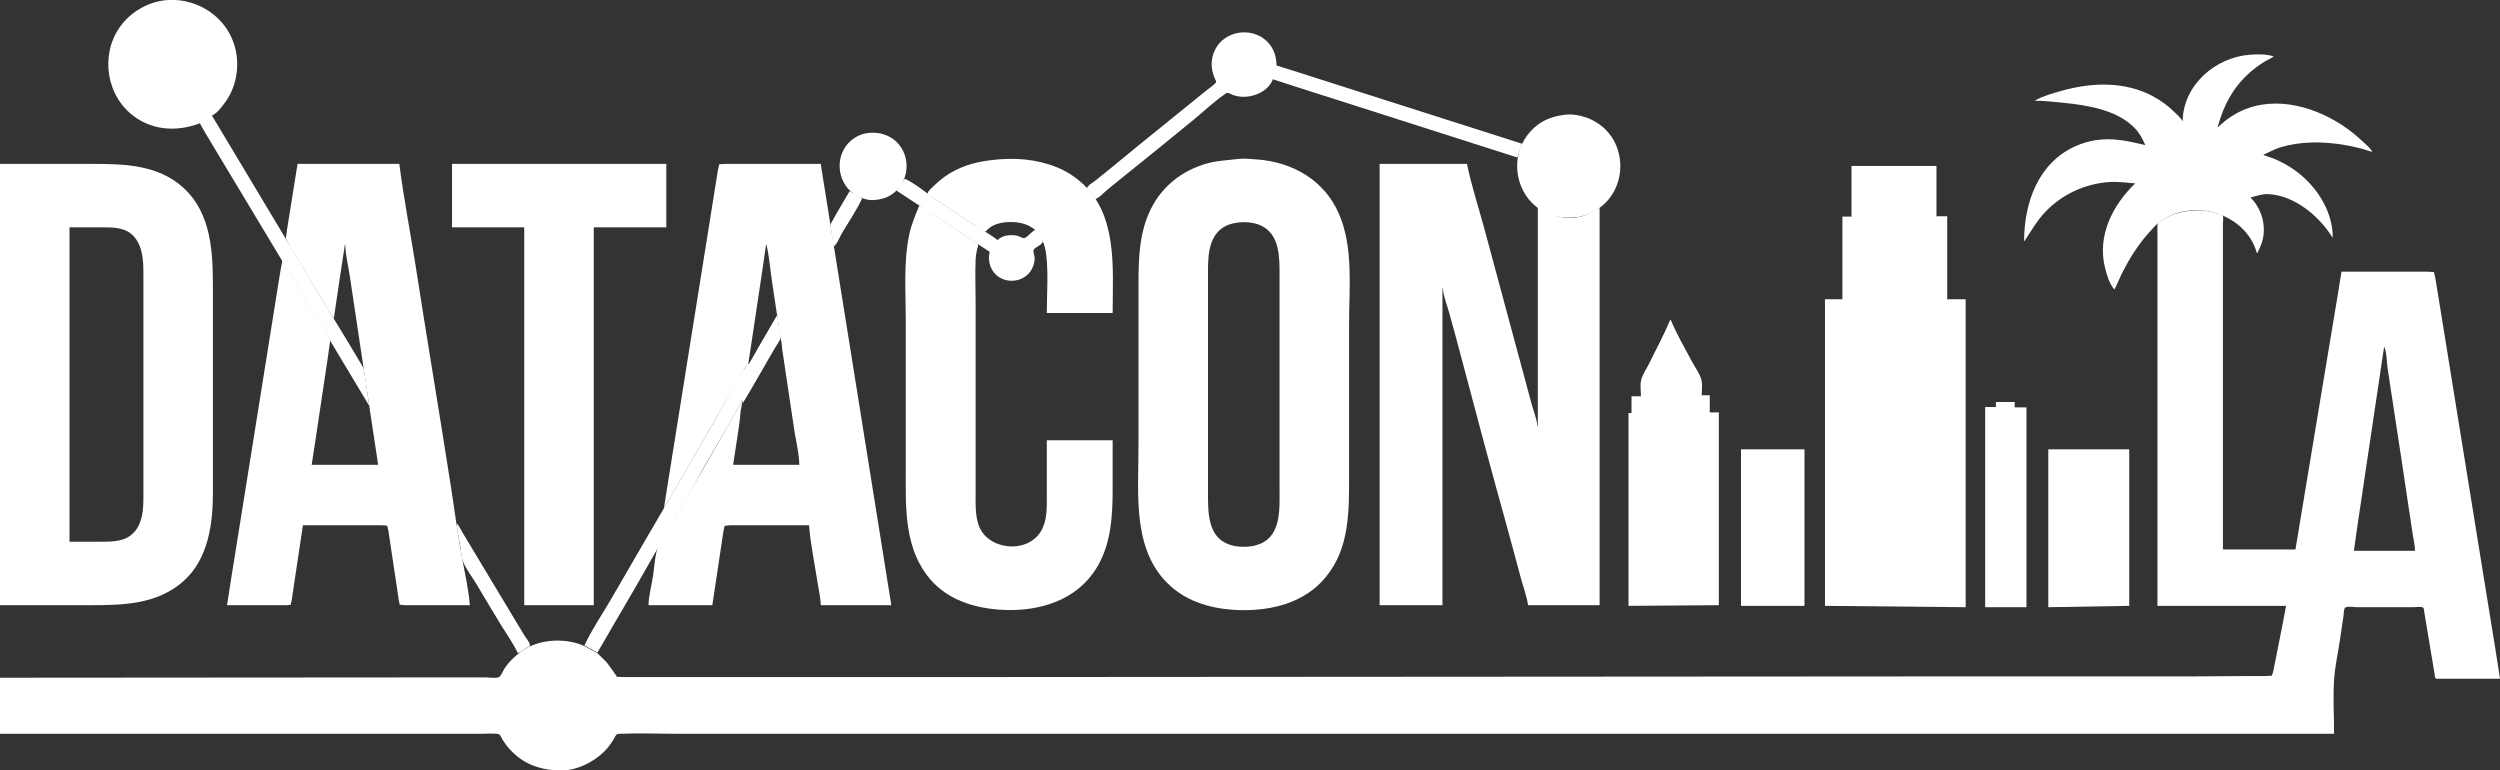
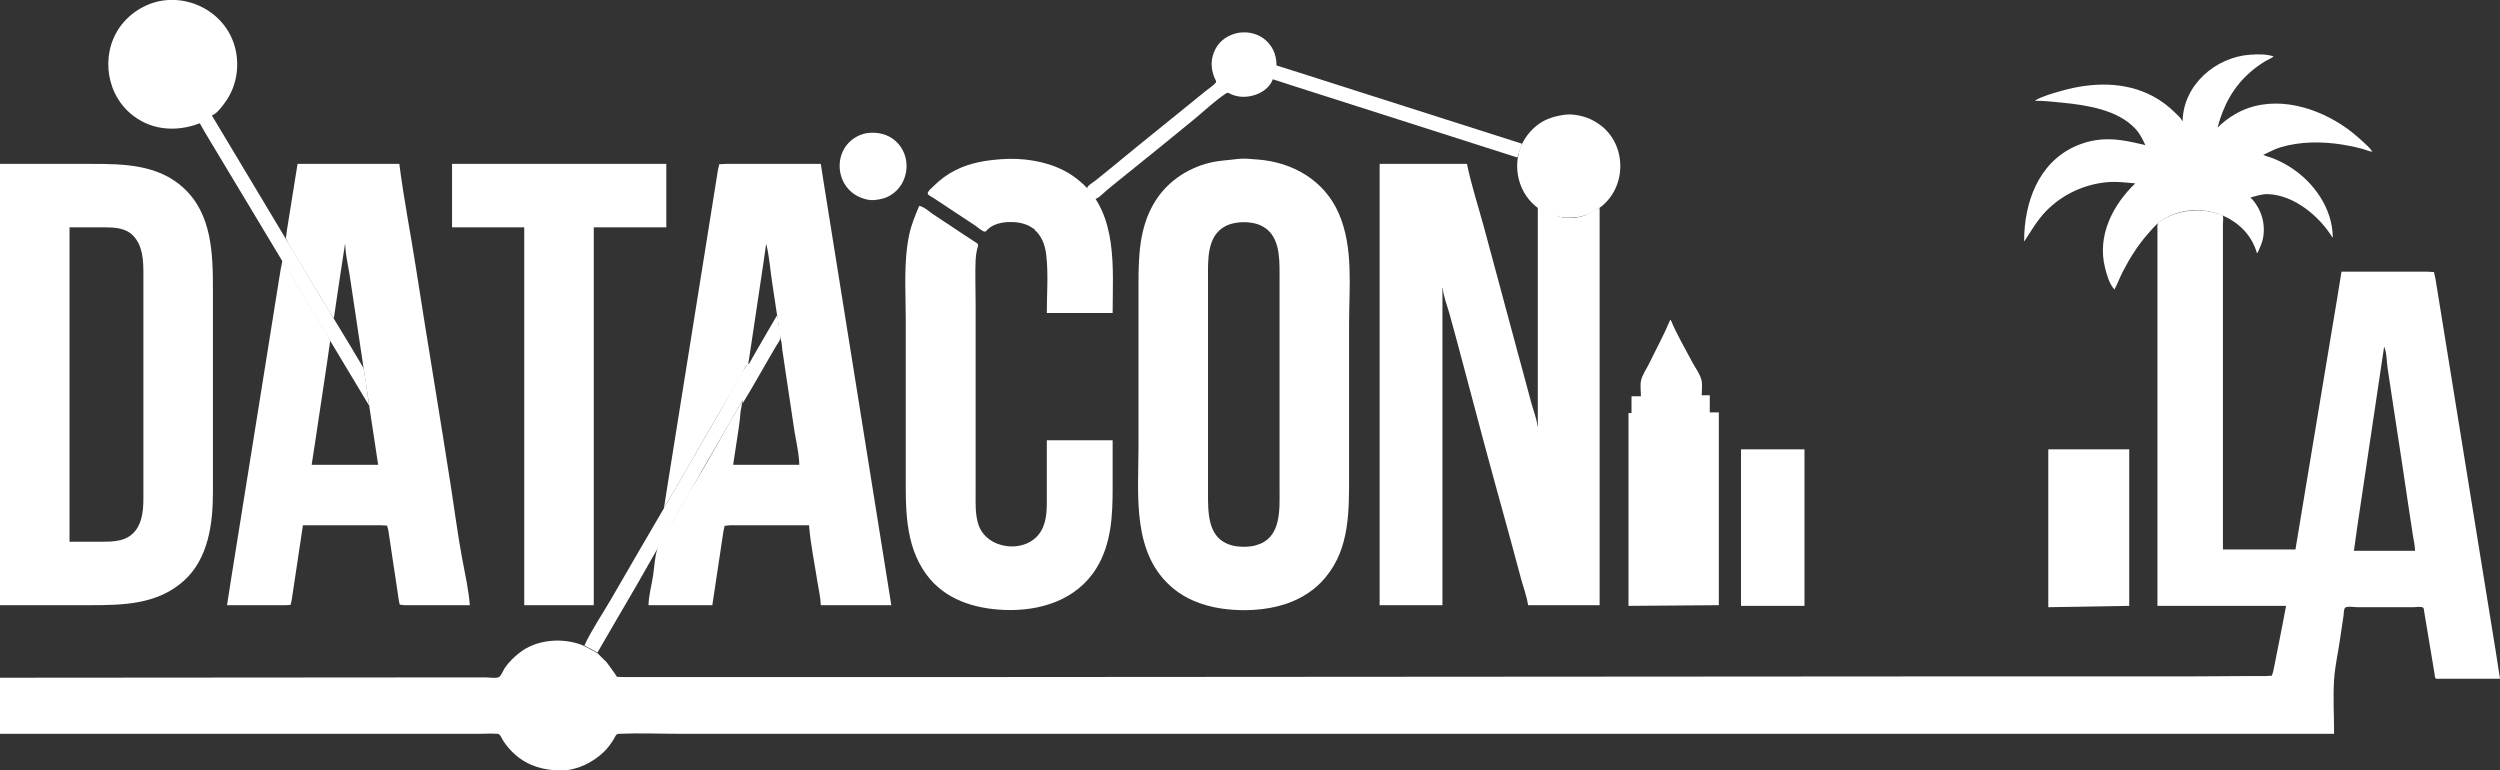
<svg xmlns="http://www.w3.org/2000/svg" width="7444" height="2294" viewBox="0 0 7444 2294">
  <rect x="0" y="0" width="7444" height="2294" fill="#333333" stroke="none" />
  <path id="Path" fill="#ffffff" stroke="none" d="M 595 367 L 610.2 394 L 640.8 445 L 740.6 611 L 988.201 1023 L 1098 1206 L 1099 1206 L 1089.27 1137 L 1082.52 1096 L 1043.2 1030 L 958.811 891 L 631 344 C 647.161 336.797 660.713 317.954 670.848 304 C 708.922 251.576 716.539 179.933 692.796 120 C 654.015 22.107 536.889 -26.713 440 14.284 C 412.546 25.901 387.899 43.461 368.289 66 C 300.144 144.323 309.165 268.439 387 336.714 C 445.853 388.338 524.223 394.453 595 367 Z" />
  <path id="path1" fill="#ffffff" stroke="none" d="M 3260 593 C 3272.38 589.78 3285.24 575.023 3295 566.919 C 3319.12 546.905 3343.53 527.182 3368 507.6 C 3430.34 457.71 3492.25 407.188 3554 356.576 C 3585.65 330.64 3616.82 300.365 3651 277.902 C 3656.33 274.396 3660.96 278.42 3666 280.688 C 3674.73 284.619 3684.49 286.922 3694 287.83 C 3730.54 291.322 3776.49 272.91 3790 236 L 3860 258.67 L 4028 312.344 L 4518 469 L 4532 428 L 4040 270.974 L 3871 216.975 L 3801 195 C 3801 178.847 3797.91 162.523 3790.63 148 C 3761.9 90.683 3686.04 80.273 3639 120.439 C 3617.36 138.925 3604.94 171.752 3608.29 200 C 3609.69 211.851 3612.28 223.105 3617.31 234 C 3619.13 237.955 3623.28 242.519 3619.74 246.561 C 3611.93 255.5 3600.24 262.737 3591 270.197 C 3571.97 285.56 3552.92 300.919 3534 316.424 C 3467.57 370.869 3400.09 424.066 3334 478.919 C 3309.89 498.928 3285.45 518.609 3261 538.2 C 3255.55 542.567 3237.74 552.723 3237.04 560.004 C 3236.68 563.724 3241.26 567.436 3243.41 570 C 3249.47 577.227 3255.4 584.741 3260 593 Z" />
  <path id="path2" fill="#ffffff" stroke="none" d="M 6499 360 L 6498 360 C 6493.23 350.801 6484.26 343.26 6477 336 C 6457.26 316.257 6434.68 299.328 6410 286.22 C 6325.96 241.576 6227.4 245.096 6138 270.579 C 6112.22 277.927 6083.4 285.683 6060 299 L 6060 300 C 6087.28 300 6114.87 303.118 6142 305.831 C 6214.56 313.086 6305.47 326.967 6357.91 383.001 C 6371.77 397.811 6379.55 413.948 6388 432 C 6337.64 420.352 6292.19 409.331 6240 417.424 C 6218.95 420.689 6198.4 426.948 6179 435.694 C 6068.54 485.489 6027 604.778 6027 718 L 6028 718 C 6048.22 687.345 6065.35 656.863 6091.04 630 C 6140.44 578.338 6208.86 546.962 6280 542.089 C 6306.34 540.285 6331.88 543.938 6358 546 C 6290.52 610.581 6244.11 701.838 6267.87 797 C 6273.11 817.971 6280.86 845.88 6296 862 C 6305.32 844.509 6312.15 825.648 6321.26 808 C 6341.85 768.099 6366.12 729.765 6395.84 696 C 6406.14 684.305 6417.53 670.508 6430.01 661.159 C 6527.63 588.036 6686.1 633.56 6720 753 L 6722 753 C 6727.61 739.594 6734.36 727.37 6737.57 713 C 6747.67 667.911 6733.53 620.797 6701 588 C 6719.04 583.724 6734.93 577.204 6754 578.039 C 6831.52 581.434 6906.08 643.647 6945 707 L 6946 707 C 6946 621.906 6889.83 542.366 6820 498.053 C 6803.83 487.79 6786.78 478.935 6769 471.8 C 6759.24 467.883 6748.36 465.702 6739 461 C 6756.24 453.572 6771.82 444.196 6790 438.72 C 6849.31 420.858 6913.26 421.004 6974 430.424 C 6994.23 433.562 7014.24 437.799 7034 443.151 C 7043.91 445.835 7053.88 450.484 7064 452 C 7057.58 440.891 7046.31 431.582 7037 422.911 C 7016.63 403.935 6995.41 386.465 6972 371.309 C 6879.67 311.539 6756.78 281.749 6656 339.427 C 6636.73 350.456 6618.75 364.382 6603 380 C 6619.88 314.802 6650.05 257.918 6702 213.428 C 6715.5 201.87 6729.79 191.389 6745 182.204 C 6752.98 177.385 6762.87 173.909 6770 168 C 6748.46 160.708 6722.34 161.372 6700 162.911 C 6597.63 169.959 6501.22 252.458 6499 360 Z" />
  <path id="path3" fill="#ffffff" stroke="none" d="M 4661 341.424 C 4631 345.365 4603.66 352.859 4579 371.375 C 4562.74 383.581 4549.26 398.569 4538.8 416 C 4500.62 479.646 4514.91 566.066 4572 613.557 C 4606.03 641.871 4652.69 652.854 4696 646.714 C 4716.34 643.831 4735.52 635.962 4753 625.399 C 4845.57 569.448 4849.28 428.564 4759 368.001 C 4744.24 358.102 4728.27 350.464 4711 346.127 C 4695.16 342.148 4677.33 339.279 4661 341.424 M 2588 395.621 C 2575.53 396.702 2563.04 400.361 2552 406.309 C 2477.37 446.502 2485.2 557.146 2563 588.341 C 2574.69 593.027 2588.22 596.718 2601 595.816 C 2618.97 594.546 2636.48 590.702 2652 581.189 C 2708.24 546.718 2715.93 464.21 2667 420.171 C 2645.19 400.545 2616.76 393.13 2588 395.621 Z" />
-   <path id="path4" fill="#ffffff" stroke="none" d="M 5513 494 L 5513 645 L 5486 645 L 5486 891 L 5434 891 L 5434 1804 L 5853 1808 L 5853 891 L 5798 891 L 5798 644 L 5766 644 L 5766 494 L 5513 494 Z" />
-   <path id="path5" fill="#ffffff" stroke="none" d="M 2694 532 L 2670 568 L 2854 688.667 L 2908.96 725.025 L 2947 750 C 2940.94 773.44 2946.99 799.412 2964.29 816.714 C 2992.86 845.292 3043.62 841.715 3067.51 809 C 3076.02 797.346 3080.92 782.477 3080.92 768 C 3080.92 762.139 3075.22 748.559 3077.98 743.746 C 3082.96 735.039 3104.92 728.87 3105.15 717.999 C 3105.33 709.837 3090.91 687.531 3083 685.496 C 3079.32 684.55 3075.56 688.945 3073 690.999 C 3067.23 695.63 3056.54 708.348 3049 708.913 C 3043.4 709.333 3035.65 703.567 3030 702.236 C 3011.83 697.956 2983.93 699.391 2971 715 C 2950.54 699.275 2927.58 686.743 2906 672.656 C 2867.86 647.756 2830.29 621.972 2792 597.308 C 2759.7 576.503 2728.78 548.451 2694 532 Z" />
-   <path id="path6" fill="#ffffff" stroke="none" d="M 2530 569 L 2491.2 635 L 2472.81 668 L 2475.08 688 L 2482 734 C 2492.76 727.422 2500.2 705.814 2506.6 695 C 2526.75 660.995 2550.27 626.788 2567 591 L 2530 569 Z" />
  <path id="path7" fill="#ffffff" stroke="none" d="M 2737 613 C 2725.02 641.776 2713.37 669.253 2707 700 C 2690.1 781.618 2697 868.079 2697 951 L 2697 1400 C 2697 1506.62 2692.08 1620.53 2758.73 1711 C 2813.42 1785.23 2900.73 1812.17 2989 1816.04 C 3096.31 1820.74 3206.39 1787.17 3265.19 1691 C 3309.3 1618.85 3313 1534.99 3313 1453 L 3313 1311 L 3117 1311 L 3117 1475 C 3117 1510.6 3118.67 1549.07 3099.99 1581 C 3058.69 1651.59 2936.59 1638.39 2912.72 1560 C 2903.46 1529.58 2905 1498.41 2905 1467 L 2905 1339 L 2905 900 C 2905 857.8 2903.19 815.155 2905.04 773 C 2905.49 762.646 2907.19 752.115 2909.42 742 C 2910.27 738.158 2913.31 732.06 2912.21 728.184 C 2911.12 724.313 2905.09 721.728 2902 719.667 C 2892.05 713.032 2881.95 706.633 2872 700 C 2841.05 679.365 2809.95 658.968 2779 638.333 C 2767.26 630.508 2751 615.195 2737 613 Z" />
  <path id="path8" fill="#ffffff" fill-rule="evenodd" stroke="none" d="M 3705.486 1816.85 C 3682.903 1816.868 3660.303 1815.23 3638 1812.131 C 3608.71 1808.061 3580.17 1800.05 3553 1788.42 C 3532.26 1779.55 3512.51 1767.601 3495 1753.391 C 3368.79 1650.981 3390 1474.55 3390 1330 L 3390 1188 L 3390 1013 L 3390 844 C 3390 762.661 3392.88 680.624 3434.43 608 C 3470.44 545.059 3531.06 502.379 3601 484.895 C 3628.97 477.901 3656.73 477.135 3685 473.424 C 3704.22 470.901 3724.81 473.503 3744 474.91 C 3849.15 482.619 3943.6 536.936 3986.58 636 C 4030.54 737.35 4017 855.255 4017 963 L 4017 1152 L 4017 1320 L 4017 1418 C 4017 1521.56 4018.481 1630.85 3949.391 1716 C 3937.961 1730.08 3925.29 1743.14 3911 1754.34 C 3892.04 1769.2 3871.21 1781.26 3849 1790.58 C 3820.06 1802.72 3789.1 1809.941 3758 1813.711 C 3740.605 1815.82 3723.051 1816.835 3705.486 1816.85 Z M 3703.5 1628.082 C 3710.682 1628.082 3717.865 1627.626 3725 1626.711 C 3734.28 1625.531 3743.35 1622.9 3752 1619.4 C 3815.21 1593.79 3810 1513.85 3810 1458 L 3810 1418 L 3810 817 C 3810 764.29 3810.17 697.047 3754 671.309 C 3744.76 667.074 3735.04 664.543 3725 663.131 C 3713.18 661.47 3699.88 660.846 3688 662.424 C 3675.45 664.092 3663.55 666.316 3652 671.781 C 3592.19 700.089 3597 775.468 3597 831 L 3597 871 L 3597 1470 C 3597 1522.51 3595.89 1594.8 3654 1618.99 C 3662.95 1622.71 3672.37 1625.491 3682 1626.711 C 3689.135 1627.626 3696.318 1628.082 3703.5 1628.082 Z M 3117 932 C 3117 874.749 3121.96 814.835 3115.16 758 C 3111.68 728.972 3101.694 702.553 3080.395 684.16 C 3080.611 683.777 3080.814 683.391 3081 683 C 3073.06 678.099 3065.81 672.753 3057 669.426 C 3056.093 669.083 3055.169 668.748 3054.229 668.424 C 3041.547 663.532 3027.287 661.243 3012.99 661.193 C 2983.398 660.214 2952.032 667.695 2935.484 688.998 C 2934.681 689.406 2933.853 689.663 2933 689.693 C 2924.97 689.977 2910.61 676.075 2904 671.668 C 2878.11 654.407 2851.89 637.595 2826 620.332 C 2810.05 609.696 2794.25 598.751 2778 588.576 C 2774.35 586.287 2762.33 580.822 2762.34 575.906 C 2762.35 568.999 2775.49 558.515 2780 554 C 2799.56 534.437 2821.25 518.619 2846 506.246 C 2889.25 484.62 2935.33 477.174 2983 473.91 C 3045.12 469.655 3110.97 479.036 3167 507.248 C 3185.43 516.528 3202.39 528.432 3218 541.869 C 3329.59 637.947 3313 800.118 3313 932 L 3117 932 Z" />
  <path id="path9" fill="#ffffff" stroke="none" d="M 2313 940 L 2254.4 1041 L 2230 1084 L 2226 1083 C 2197.08 1126.84 2172.94 1174.57 2146.58 1220 C 2091.1 1315.58 2036.57 1411.72 1980.58 1507 C 1926.49 1599.03 1873.18 1691.63 1819.58 1784 C 1793.24 1829.38 1762.21 1874.49 1740 1922 L 1779 1943 L 1819.58 1873 L 1896.58 1741 L 2097.85 1388 L 2174.85 1255 L 2210 1193 L 2211 1193 L 2211 1200 L 2212 1200 C 2238.37 1156.92 2263.07 1112.69 2288.42 1069 C 2295.98 1055.98 2303.5 1042.93 2311.2 1030 C 2315.23 1023.24 2321.26 1015.63 2323.36 1008 C 2327.14 994.288 2318.85 973.016 2317.16 959 C 2316.43 953.012 2316.47 945.049 2313 940 Z" />
  <path id="path10" fill="#ffffff" stroke="none" d="M 4973 953 C 4954.76 996.817 4931.42 1039.26 4910.74 1082 C 4903.11 1097.77 4890.09 1115.87 4886.39 1133 C 4883.27 1147.43 4886 1165.23 4886 1180 L 4858 1180 L 4858 1230 L 4849 1230 L 4849 1804 L 5118 1802 L 5118 1228 L 5091 1228 L 5091 1177 L 5067 1177 C 5067 1163.16 5069.53 1146.53 5066.61 1133 C 5062.65 1114.7 5047.52 1094.57 5038.78 1078 C 5017.22 1037.14 4992.75 995.633 4975 953 L 4973 953 Z" />
  <path id="path11" fill="#ffffff" fill-rule="evenodd" stroke="none" d="M 0 1802 L 0 488 L 275 488 C 370.223 488 469.967 490.399 545 558.17 C 631.805 636.574 634 756.121 634 864 L 634 1467 C 634 1558.91 620.369 1663.35 548 1728.83 C 468.877 1800.42 366.587 1802 266 1802 L 0 1802 Z M 676 1802 L 689.586 1715 L 714.576 1559 L 791.576 1078 L 825.754 864 L 835.576 803 L 841 776 L 940.4 941 L 970.4 991 L 983.191 1014 L 982.443 1019.889 L 974.424 1076 L 959.271 1177 L 940.271 1304 L 928 1384 L 1126 1384 L 1108.131 1266 L 1106.877 1258.018 C 1106.828 1257.679 1106.78 1257.339 1106.73 1257 C 1095.57 1181.25 1083.891 1105.76 1072.73 1030 C 1062.561 960.976 1051.901 892.024 1041.73 823 C 1037.161 791.991 1028.65 759.33 1028 728 L 1027 728 L 1010.73 835 L 994 948 L 981.199 929 L 959.6 893 L 886.801 772 L 861.6 730 L 851.137 710 L 854.754 683 L 862.586 634 L 886 488 L 1189 488 C 1202.17 591.672 1222.56 694.721 1238.58 798 C 1272.51 1016.82 1309.49 1235.181 1343.42 1454 C 1354.27 1523.93 1363.24 1594.45 1376.311 1664 C 1384.791 1709.14 1395.38 1756.16 1399 1802 L 1242 1802 L 1204 1802 L 1190.18 1800.4 L 1187.42 1787 L 1182.25 1752 L 1162.42 1620 L 1156.27 1579 L 1152.57 1565.029 L 1134 1564 L 1086 1564 L 902 1564 L 875.424 1741 L 868.869 1785 L 865.396 1800.971 L 852 1802 L 816 1802 L 676 1802 Z M 1561 1802 L 1561 677 L 1346 677 L 1346 488 L 1984 488 L 1984 677 L 1768 677 L 1768 1802 L 1561 1802 Z M 1931 1802 C 1931.61 1772.59 1940.44 1742.11 1944.73 1713 C 1948.771 1685.55 1949.93 1653.05 1959.66 1627 C 1969.42 1600.84 1989.229 1575.901 2003.189 1551.711 C 2025.329 1513.321 2046.659 1474.41 2069.779 1436.58 C 2118.179 1357.36 2161.88 1274.99 2209 1195 L 2210 1195 L 2208.102 1209.502 C 2204.981 1221.435 2204.185 1235.46 2203.043 1248.158 L 2199.27 1277 L 2183 1384 L 2380 1384 C 2379.961 1379.206 2379.689 1374.372 2379.248 1369.512 C 2377.032 1342.017 2370.642 1313.7 2365.986 1286.555 C 2357.502 1229.353 2348.701 1172.202 2340.27 1115 C 2336.639 1090.33 2332.83 1065.68 2329.27 1041 C 2328.086 1032.788 2328.318 1019.862 2324.83 1011.443 C 2316.522 955.284 2308.132 899.172 2299.42 843 C 2293.54 805.075 2290.98 765.297 2282 728 L 2281 728 L 2271.42 795 L 2256.42 895 L 2237.27 1023 L 2228 1084 C 2220.28 1086.62 2214.04 1104.14 2210.01 1111 C 2194.61 1137.22 2179.91 1163.82 2164.4 1190 C 2123.39 1259.19 2083.97 1329.39 2043.58 1399 C 2028.87 1424.33 2014.15 1449.58 1999.58 1475 C 1992.4 1487.53 1983.72 1499.73 1978 1513 L 1977 1513 L 1988.58 1439 L 2016.58 1264 L 2099.92 743 L 2130.25 553 L 2137.75 506 L 2141.74 489.027 L 2163 488 L 2220 488 L 2444 488 L 2451.58 537 L 2467.58 637 L 2519.58 962 L 2603.58 1487 L 2654 1802 L 2444 1802 C 2443.54 1779.91 2437.81 1756.83 2434.42 1735 C 2425.67 1678.57 2413.5 1620.9 2409 1564 L 2221 1564 L 2174 1564 L 2157.6 1565.6 L 2153.92 1583 L 2146.871 1630 L 2121 1802 L 1931 1802 Z M 4108 1802 L 4108 488 L 4368 488 C 4381.39 552.879 4402.549 617.046 4419.85 681 C 4452.75 802.628 4485.25 924.371 4518.15 1046 C 4531.771 1096.32 4545.629 1146.58 4558.879 1197 C 4565.059 1220.47 4575.89 1245.84 4578 1270 L 4579 1270 L 4579 618 C 4620.68 641.719 4664.53 658.732 4713 643.254 C 4731.29 637.412 4746.02 627.033 4763 619 L 4763 1802 L 4550 1802 C 4545.96 1774.57 4535.4 1746.78 4528.15 1720 C 4513.891 1667.34 4500.03 1614.56 4485.42 1562 C 4441.16 1402.71 4398.161 1242.89 4356.121 1083 C 4342.951 1032.93 4329.44 982.882 4315.58 933 C 4308.95 909.145 4298.01 882.671 4296 858 L 4295 858 L 4295 1802 L 4108 1802 Z M 207 1613 L 302 1613 C 339.507 1613 377.905 1612.32 403.33 1580 C 425.142 1552.27 427 1513.71 427 1480 L 427 1384 L 427 904 L 427 815 C 427 776.266 425.484 733.301 397.715 703.039 C 375.588 678.927 342.377 677 312 677 L 207 677 L 207 1613 Z" />
  <path id="path12" fill="#ffffff" fill-rule="evenodd" stroke="none" d="M 1669.656 2294.002 C 1620.496 2293.852 1574.164 2281.471 1536 2248.711 C 1520.87 2235.731 1507.96 2220.89 1497.32 2204 C 1493.57 2198.04 1489.94 2185.76 1482 2185.061 C 1464.29 2183.5 1445.78 2185 1428 2185 L 1320 2185 L 992 2185 L 0 2185 L 0 2018 C 451.564 2018 903.348 2017 1355 2017 L 1446 2017 C 1456.83 2017 1474.87 2020.5 1484.9 2016.4 C 1492.07 2013.46 1498.549 1995.48 1503.029 1989 C 1514.999 1971.66 1530.44 1956.479 1547 1943.52 C 1595.21 1905.76 1665.98 1898.889 1723 1917.029 C 1743.23 1923.469 1759.18 1935.1 1778 1944 L 1788 1953.92 L 1806.42 1972 L 1828.199 2002 L 1837.211 2015.4 L 1857 2016 L 1901 2016 L 2057 2016 L 2905 2016 L 5885 2014 L 6530 2014 L 6701 2013 L 6747 2013 L 6764.68 2011.971 L 6768.801 1999 L 6776.4 1961 L 6796.4 1860 L 6807 1804 L 6424 1804 L 6424 943 L 6424 732 L 6424 681 C 6424 674.827 6422.609 666.467 6428.1 662.188 C 6467.419 631.547 6526.01 621.014 6574.42 629.154 C 6585.8 631.068 6596.461 633.618 6607.461 637.111 C 6610.661 638.125 6616.811 638.97 6618.4 642.303 C 6621.201 648.191 6619 659.531 6619 666 L 6619 722 L 6619 923 L 6619 1636 L 6835 1636 L 6868.92 1431 L 6932.41 1049 L 6959.08 889 L 6972 809 L 7175 809 L 7228 809 L 7247.4 810.027 L 7252 831 L 7261.08 887 L 7297.27 1111 L 7397.08 1728 L 7430.27 1933 L 7444 2021 L 7300 2021 L 7265 2021 C 7261.61 2021 7254.46 2022.34 7252.01 2019.4 C 7249.69 2016.61 7249.82 2010.46 7249.25 2007 L 7243.92 1975 C 7237.51 1936.33 7231.07 1897.66 7224.59 1859 L 7218.41 1822 C 7217.8 1818.33 7217.96 1811.359 7214.57 1809.029 C 7208.931 1805.159 7193.73 1808 7187 1808 L 7113 1808 L 7019 1808 C 7010.63 1808 6990.37 1804.259 6983.43 1809.029 C 6978.49 1812.419 6978.899 1827.46 6978.129 1833 C 6974.919 1856.03 6971.081 1878.97 6967.871 1902 C 6962.331 1941.72 6952.84 1982.01 6950.09 2022 C 6946.39 2075.77 6950 2131.08 6950 2185 L 3541 2185 L 2408 2185 L 2031 2185 C 1968.2 2185 1904.73 2182.29 1842 2185.02 C 1834.07 2185.36 1831.58 2194.04 1828 2200 C 1819.67 2213.85 1809.71 2227.71 1797.99 2238.91 C 1764.91 2270.5 1718.57 2293.77 1672 2294 C 1671.218 2294.004 1670.437 2294.004 1669.656 2294.002 Z M 7009 1640 L 7191 1640 C 7190.87 1624.46 7186.81 1608.35 7184.42 1593 C 7179.93 1564.02 7175.549 1535.01 7171.27 1506 C 7157.66 1413.62 7143.74 1321.27 7129.42 1229 C 7122.55 1184.7 7115.81 1140.35 7109.27 1096 C 7106.41 1076.61 7107 1049.82 7099 1032 L 7078.73 1168 L 7040.73 1423 L 7019.73 1564 L 7009 1640 Z" />
-   <path id="path13" fill="#ffffff" stroke="none" d="M 5943 1197 L 5943 1212 L 5911 1212 L 5911 1808 L 6034 1808 L 6034 1213 L 5999 1213 L 5999 1197 L 5943 1197 Z" />
  <path id="path14" fill="#ffffff" stroke="none" d="M 5184 1338 L 5184 1804 L 5373 1804 L 5373 1338 L 5184 1338 M 6099 1338 L 6099 1808 L 6340 1804 L 6340 1338 L 6099 1338 Z" />
-   <path id="path15" fill="#ffffff" stroke="none" d="M 1360 1558 C 1361.01 1581.49 1367.08 1605.8 1370.92 1629 C 1373.12 1642.31 1373.23 1658.44 1378.21 1671 C 1387.57 1694.58 1405.54 1717.23 1418.6 1739 C 1443.19 1779.99 1467.25 1821.37 1492.42 1862 C 1509.09 1888.9 1528.6 1916.34 1542 1945 C 1551.87 1940.85 1560.36 1933.12 1570 1928.25 C 1572.9 1926.78 1578.31 1925.02 1577.98 1920.96 C 1577.28 1912.16 1565.93 1899.54 1561.4 1892 C 1547.38 1868.64 1533.22 1845.36 1519.2 1822 C 1483.78 1762.97 1448.22 1704.03 1412.8 1645 L 1378.6 1588 C 1372.72 1578.2 1367.5 1566.63 1360 1558 Z" />
</svg>